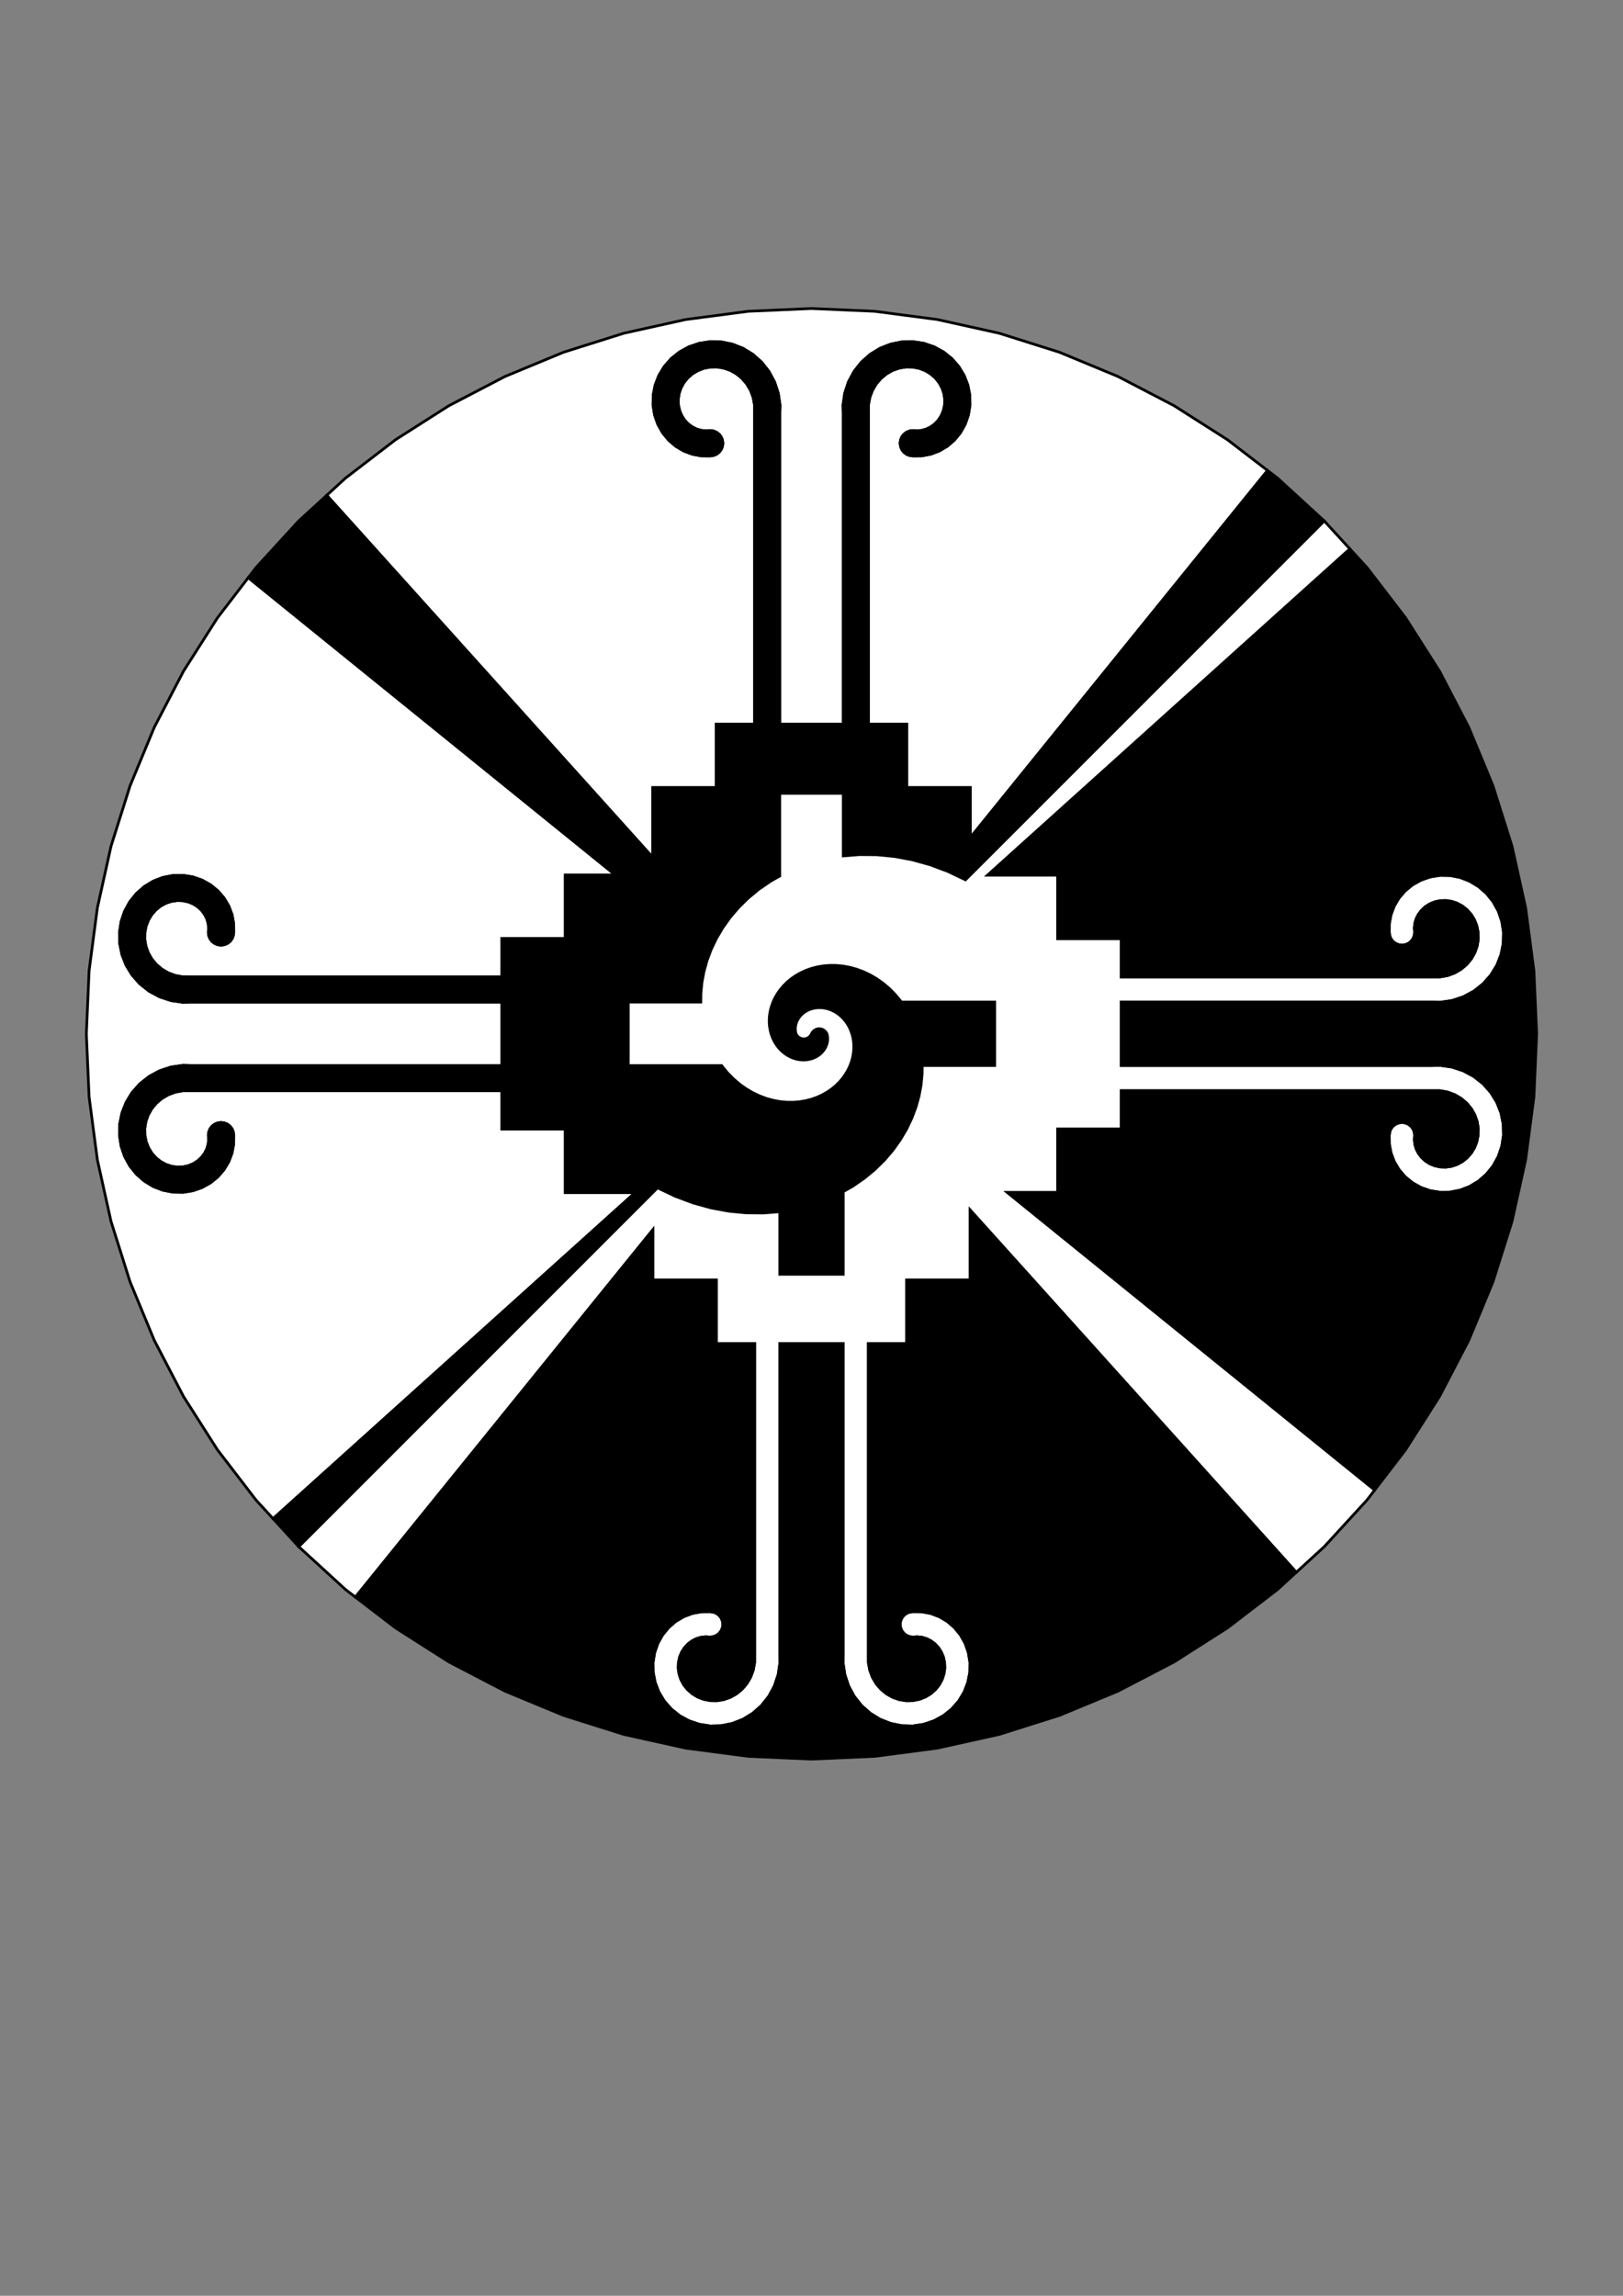
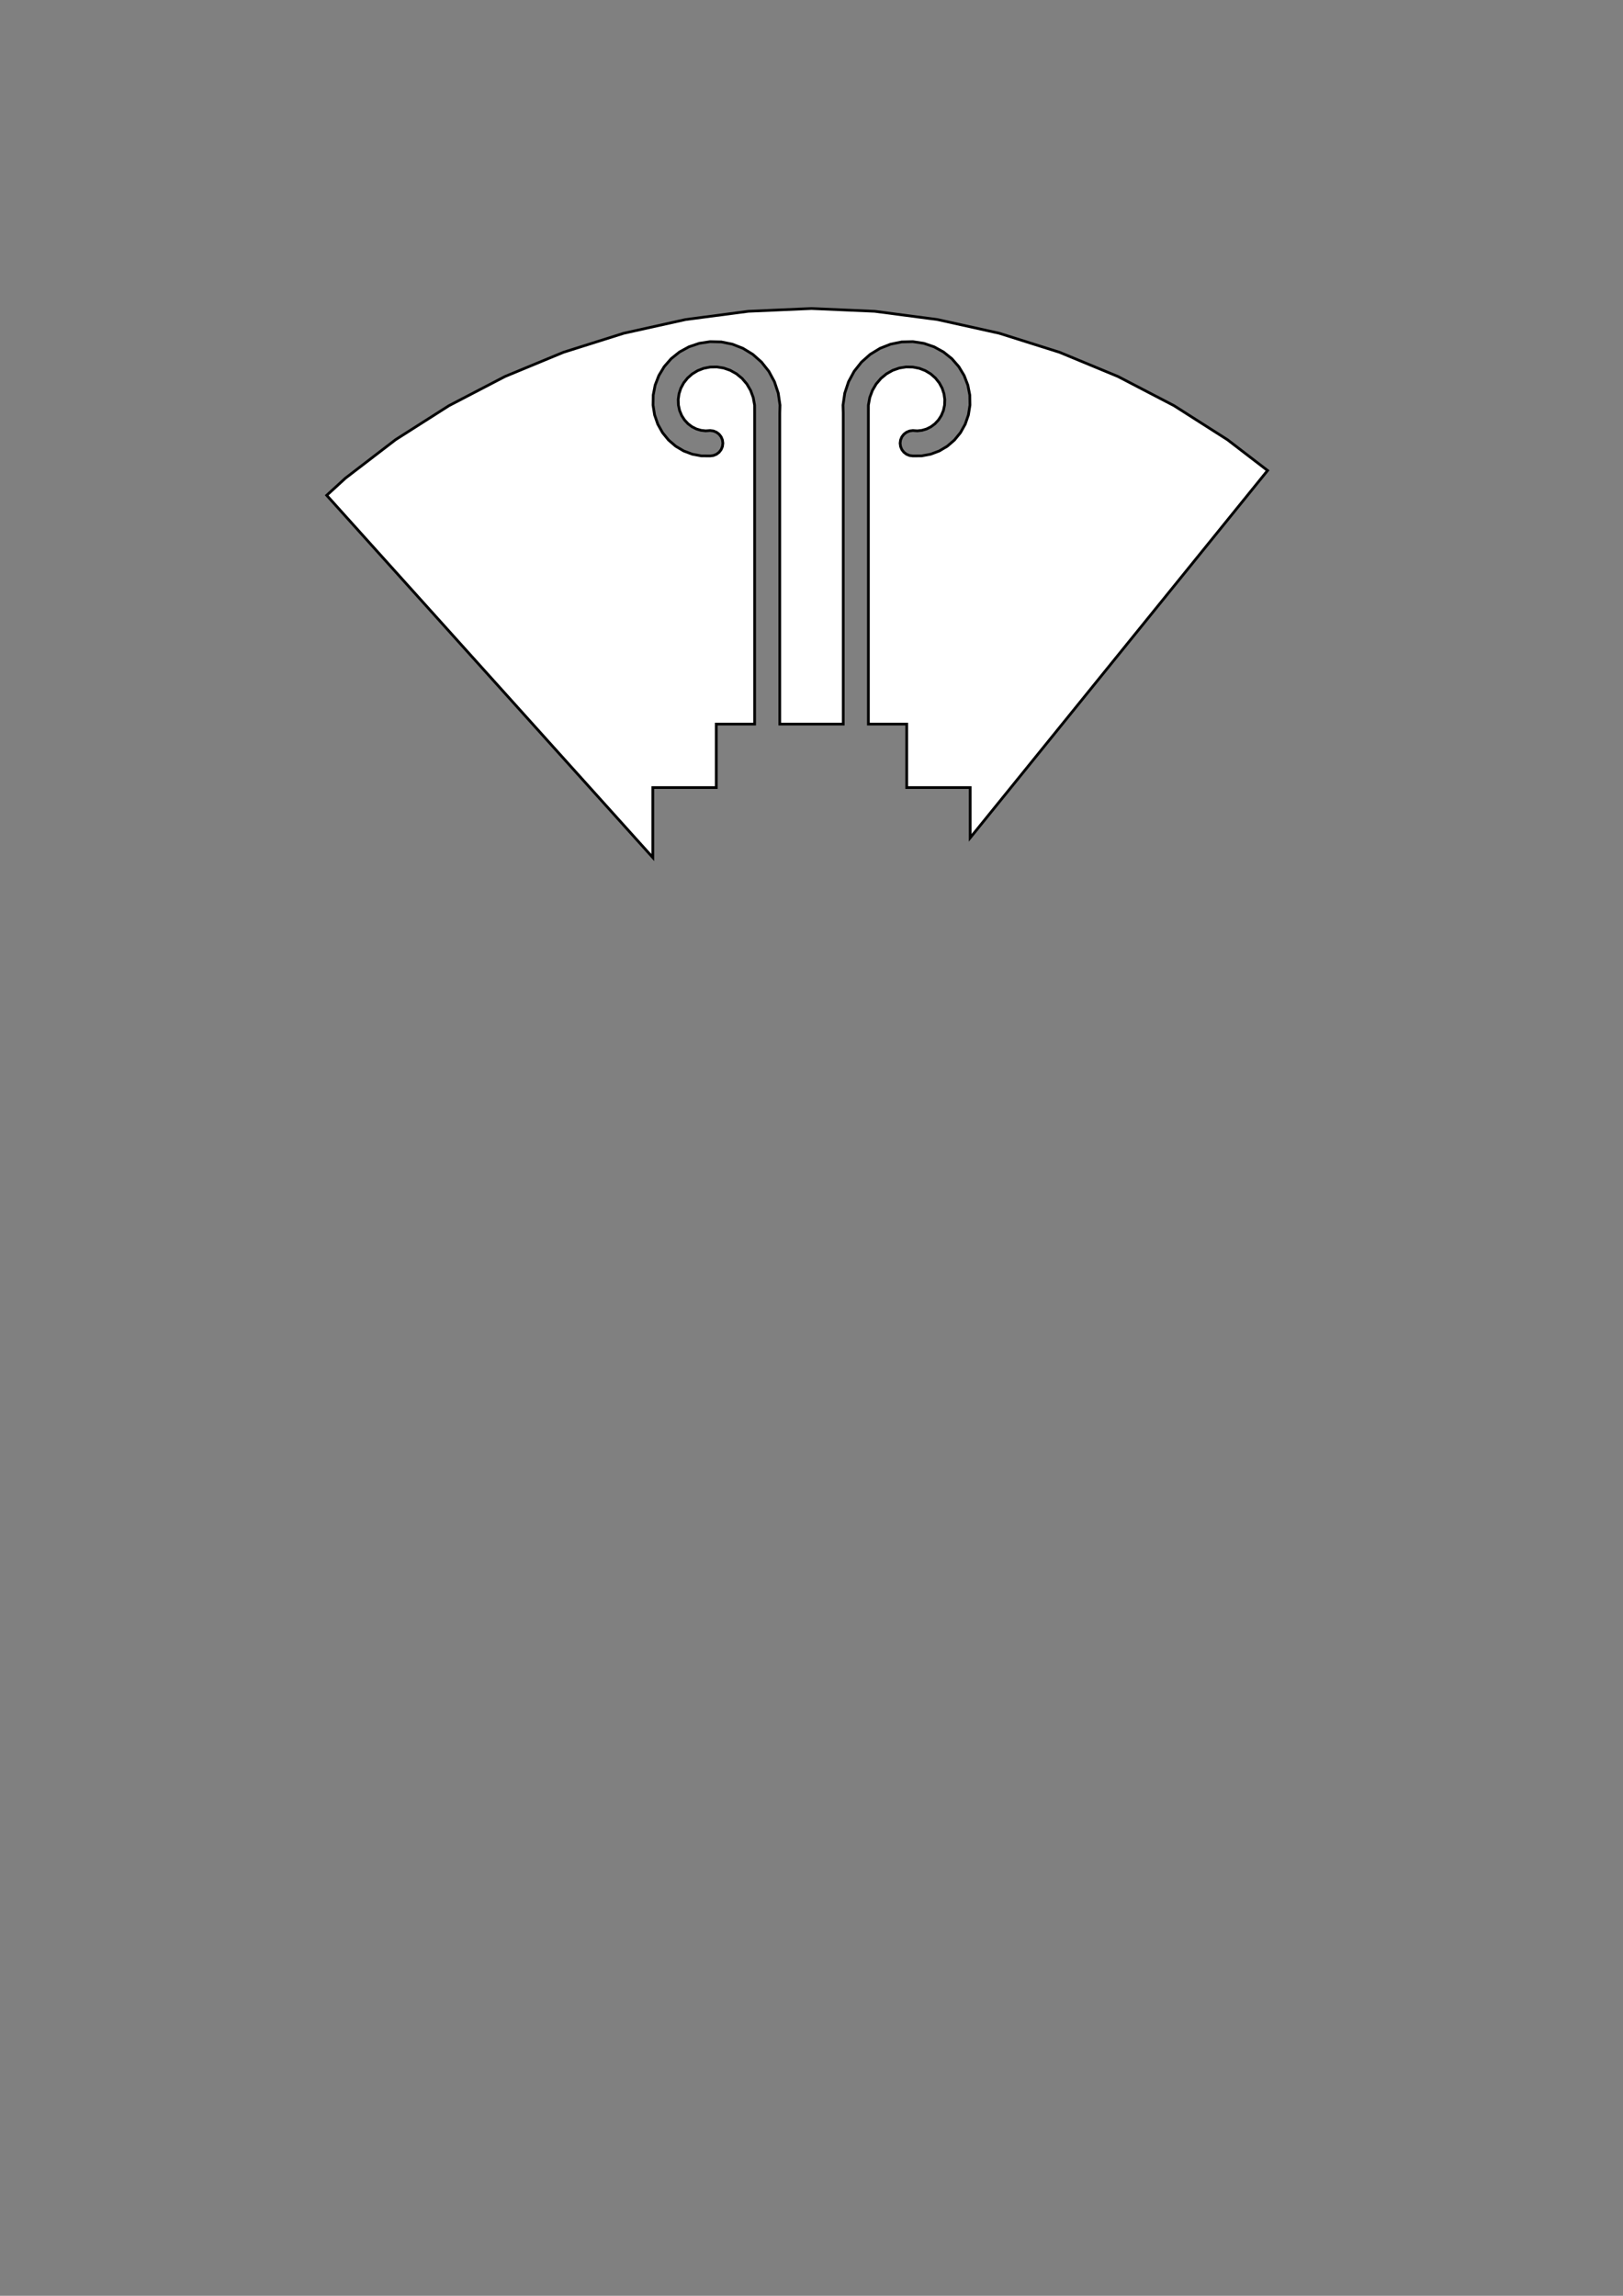
<svg xmlns="http://www.w3.org/2000/svg" version="1.1" id="Capa_1" x="0px" y="0px" width="595.28px" height="841.89px" viewBox="0 0 595.28 841.89" enable-background="new 0 0 595.28 841.89" xml:space="preserve">
  <rect x="0" y="0" width="595.28" height="841.89" fill="#808080" stroke="none" />
  <g>
    <g>
      <polygon fill="#FFFFFF" stroke="#000000" stroke-miterlimit="10" points="252.16,138.666 253.876,137.147 255.871,135.931     258.092,135.071 260.474,134.604 262.944,134.562 265.428,134.96 267.847,135.802 270.118,137.079 272.166,138.763     273.918,140.812 275.304,143.176 276.271,145.789 276.77,148.573 276.777,151.447 276.777,265.528 262.716,265.528     262.716,288.812 239.432,288.812 239.432,314.466 119.833,181.638 126.677,175.367 145.087,161.242 164.656,148.775     185.236,138.061 206.675,129.181 228.802,122.203 251.454,117.182 274.458,114.153 297.64,113.139 320.818,114.153     343.822,117.182 366.479,122.203 388.606,129.181 410.046,138.061 430.625,148.775 450.193,161.242 464.917,172.541     355.847,307.232 355.847,288.812 332.562,288.812 332.562,265.528 318.503,265.528 318.503,151.447 318.506,148.573     319.01,145.789 319.977,143.176 321.362,140.812 323.116,138.763 325.163,137.079 327.435,135.802 329.853,134.96     332.334,134.562 334.804,134.604 337.19,135.071 339.405,135.931 341.404,137.147 343.121,138.666 344.514,140.424     345.559,142.364 346.231,144.414 346.524,146.505 346.447,148.573 346.019,150.55 345.256,152.377 344.217,154.005     342.93,155.391 341.456,156.501 339.851,157.31 338.171,157.81 336.469,158 334.804,157.886 333.602,158.044 332.478,158.511     331.515,159.25 330.774,160.213 330.309,161.338 330.147,162.543 330.309,163.749 330.774,164.87 331.515,165.837     332.478,166.576 333.417,166.965 333.602,167.042 334.804,167.2 338.083,167.171 341.354,166.561 344.507,165.377     347.444,163.635 350.063,161.378 352.28,158.662 354.013,155.563 355.188,152.167 355.758,148.573 355.699,144.889     354.982,141.231 353.626,137.708 351.652,134.438 349.11,131.529 346.058,129.083 342.593,127.181 338.803,125.898     334.804,125.291 330.717,125.389 326.666,126.209 322.777,127.738 319.175,129.943 315.98,132.775 313.298,136.155     311.226,139.992 309.841,144.172 309.196,148.573 309.281,151.447 309.281,265.528 286.001,265.528 286.001,151.447     286.085,148.573 285.442,144.172 284.052,139.992 281.983,136.155 279.3,132.775 276.106,129.943 272.503,127.738     268.614,126.209 264.561,125.389 260.474,125.291 256.479,125.898 252.688,127.181 249.223,129.083 246.172,131.529     243.628,134.438 241.656,137.708 240.294,141.231 239.582,144.889 239.52,148.573 240.093,152.167 241.27,155.563 243,158.662     245.216,161.378 247.837,163.635 250.773,165.377 253.928,166.561 257.195,167.171 260.474,167.2 261.679,167.042     261.859,166.965 262.804,166.576 263.767,165.837 264.505,164.87 264.973,163.749 265.13,162.543 264.973,161.338     264.505,160.213 263.767,159.25 262.804,158.511 261.679,158.044 260.474,157.886 258.812,158 257.111,157.81 255.431,157.31     253.821,156.501 252.347,155.391 251.064,154.005 250.02,152.377 249.264,150.55 248.833,148.573 248.755,146.505 249.05,144.414     249.718,142.364 250.763,140.424   " />
    </g>
    <g>
-       <polygon fill="#FFFFFF" stroke="#000000" stroke-miterlimit="10" points="31.672,379.111 32.682,355.93 35.711,332.926     40.732,310.272 47.712,288.144 56.588,266.708 67.303,246.125 79.77,226.556 91.068,211.833 225.762,320.903 207.34,320.903     207.34,344.186 184.056,344.186 184.056,358.249 69.979,358.249 67.1,358.242 64.318,357.742 61.705,356.775 59.342,355.385     57.29,353.636 55.607,351.589 54.332,349.318 53.49,346.898 53.089,344.414 53.133,341.944 53.6,339.563 54.464,337.342     55.677,335.347 57.195,333.632 58.955,332.232 60.892,331.192 62.943,330.519 65.039,330.225 67.1,330.302 69.078,330.735     70.908,331.493 72.533,332.533 73.918,333.819 75.029,335.291 75.84,336.901 76.34,338.581 76.528,340.283 76.414,341.944     76.576,343.15 77.039,344.271 77.777,345.238 78.745,345.976 79.866,346.443 81.071,346.601 82.277,346.443 83.401,345.976     84.364,345.238 85.107,344.271 85.492,343.33 85.57,343.15 85.728,341.944 85.698,338.666 85.092,335.398 83.905,332.243     82.163,329.306 79.906,326.685 77.189,324.469 74.091,322.741 70.695,321.565 67.1,320.992 63.418,321.054 59.756,321.767     56.236,323.124 52.968,325.101 50.061,327.644 47.609,330.691 45.709,334.158 44.43,337.945 43.82,341.944 43.918,346.031     44.739,350.085 46.268,353.974 48.473,357.576 51.307,360.77 54.684,363.453 58.521,365.526 62.701,366.912 67.1,367.555     69.979,367.47 184.056,367.47 184.056,390.751 69.979,390.751 67.1,390.667 62.701,391.31 58.521,392.696 54.684,394.769     51.307,397.449 48.473,400.646 46.268,404.248 44.739,408.137 43.918,412.187 43.82,416.278 44.43,420.273 45.709,424.063     47.609,427.529 50.061,430.576 52.968,433.123 56.236,435.096 59.756,436.453 63.418,437.166 67.1,437.23 70.695,436.658     74.091,435.482 77.189,433.75 79.906,431.535 82.163,428.914 83.905,425.979 85.092,422.824 85.698,419.556 85.728,416.278     85.57,415.072 85.492,414.889 85.107,413.947 84.364,412.984 83.401,412.246 82.277,411.779 81.071,411.621 79.866,411.779     78.745,412.246 77.777,412.984 77.039,413.947 76.576,415.072 76.414,416.278 76.528,417.939 76.34,419.641 75.84,421.321     75.029,422.932 73.918,424.4 72.533,425.688 70.908,426.73 69.078,427.484 67.1,427.918 65.039,427.996 62.943,427.701     60.892,427.029 58.955,425.988 57.195,424.592 55.677,422.871 54.464,420.88 53.6,418.656 53.133,416.278 53.089,413.805     53.49,411.324 54.332,408.905 55.607,406.633 57.29,404.586 59.342,402.836 61.705,401.447 64.318,400.48 67.1,399.98     69.979,399.973 184.056,399.973 184.056,414.036 207.34,414.036 207.34,437.316 232.995,437.316 100.169,556.914 93.895,550.076     79.77,531.664 67.303,512.096 56.588,491.512 47.712,470.078 40.732,447.951 35.711,425.295 32.682,402.292   " />
-     </g>
+       </g>
    <g>
-       <polygon stroke="#000000" stroke-miterlimit="10" points="54.464,337.342 53.6,339.563 53.133,341.944 53.089,344.414     53.49,346.898 54.332,349.318 55.607,351.589 57.29,353.636 59.342,355.385 61.705,356.775 64.318,357.742 67.1,358.242     69.979,358.249 184.056,358.249 184.056,344.186 207.34,344.186 207.34,320.903 225.762,320.903 91.068,211.833 93.895,208.149     109.571,191.043 119.833,181.638 239.432,314.466 239.432,288.812 262.716,288.812 262.716,265.528 276.777,265.528     276.777,151.447 276.77,148.573 276.271,145.789 275.304,143.176 273.918,140.812 272.166,138.763 270.118,137.079     267.847,135.802 265.428,134.96 262.944,134.562 260.474,134.604 258.092,135.071 255.871,135.931 253.876,137.147     252.16,138.666 250.763,140.424 249.718,142.364 249.05,144.414 248.755,146.505 248.833,148.573 249.264,150.55 250.02,152.377     251.064,154.005 252.347,155.391 253.821,156.501 255.431,157.31 257.111,157.81 258.812,158 260.474,157.886 261.679,158.044     262.804,158.511 263.767,159.25 264.505,160.213 264.973,161.338 265.13,162.543 264.973,163.749 264.505,164.87 263.767,165.837     262.804,166.576 261.859,166.965 260.474,167.2 257.195,167.171 253.928,166.561 250.773,165.377 247.837,163.635     245.216,161.378 243,158.662 241.27,155.563 240.093,152.167 239.52,148.573 239.582,144.889 240.294,141.231 241.656,137.708     243.628,134.438 246.172,131.529 249.223,129.083 252.688,127.181 256.479,125.898 260.474,125.291 264.561,125.389     268.614,126.209 272.503,127.738 276.106,129.943 279.3,132.775 281.983,136.155 284.052,139.992 285.442,144.172     286.085,148.573 286.001,151.447 286.001,265.528 309.281,265.528 309.281,151.447 309.196,148.573 309.841,144.172     311.226,139.992 313.298,136.155 315.98,132.775 319.175,129.943 322.777,127.738 326.666,126.209 330.717,125.389     334.804,125.291 338.803,125.898 342.593,127.181 346.058,129.083 349.11,131.529 351.652,134.438 353.626,137.708     354.982,141.231 355.699,144.889 355.758,148.573 355.188,152.167 354.013,155.563 352.28,158.662 350.063,161.378     347.444,163.635 344.507,165.377 341.354,166.561 338.083,167.171 334.804,167.2 333.417,166.965 332.478,166.576     331.515,165.837 330.774,164.87 330.309,163.749 330.147,162.543 330.309,161.338 330.774,160.213 331.515,159.25     332.478,158.511 333.602,158.044 334.804,157.886 336.469,158 338.171,157.81 339.851,157.31 341.456,156.501 342.93,155.391     344.217,154.005 345.256,152.377 346.019,150.55 346.447,148.573 346.524,146.505 346.231,144.414 345.559,142.364     344.514,140.424 343.121,138.666 341.404,137.147 339.405,135.931 337.19,135.071 334.804,134.604 332.334,134.562     329.853,134.96 327.435,135.802 325.163,137.079 323.116,138.763 321.362,140.812 319.977,143.176 319.01,145.789     318.506,148.573 318.503,151.447 318.503,265.528 332.562,265.528 332.562,288.812 355.847,288.812 355.847,307.232     464.917,172.541 468.604,175.367 485.71,191.043 354.115,322.638 347.624,319.543 341.063,317.094 334.495,315.275     327.967,314.069 321.539,313.451 315.246,313.4 309.281,313.871 309.281,290.926 286.001,290.926 286.001,321.235     282.642,323.138 278.344,326.093 274.426,329.325 270.901,332.794 267.773,336.457 265.053,340.275 262.738,344.208     260.826,348.218 259.312,352.273 258.187,356.333 257.441,360.366 257.063,364.339 257.03,367.47 230.437,367.47 230.437,390.751     264.678,390.751 264.874,391.035 266.873,393.457 269.015,395.637 271.28,397.57 273.639,399.25 276.069,400.683 278.55,401.863     281.053,402.8 283.563,403.494 286.055,403.954 288.511,404.189 290.914,404.211 293.248,404.023 295.493,403.649 297.64,403.094     299.677,402.37 301.589,401.499 303.367,400.492 305.01,399.36 306.51,398.128 307.854,396.801 309.05,395.405 310.09,393.945     310.972,392.442 311.703,390.909 312.279,389.362 312.711,387.811 312.996,386.271 313.14,384.753 313.151,383.268     313.037,381.824 312.806,380.438 312.46,379.111 312.016,377.854 311.479,376.67 310.854,375.572 310.155,374.554 309.395,373.63     308.575,372.797 307.711,372.061 306.811,371.418 305.881,370.871 304.933,370.418 303.977,370.062 303.018,369.797     302.066,369.621 301.128,369.529 300.209,369.521 299.319,369.595 298.459,369.738 297.64,369.948 296.865,370.227     296.133,370.558 295.454,370.944 294.824,371.374 294.251,371.848 293.741,372.352 293.281,372.889 292.885,373.443     292.547,374.017 292.267,374.605 292.046,375.197 291.884,375.788 291.774,376.376 291.72,376.954 291.715,377.523     291.761,378.075 291.848,378.604 291.979,379.111 292.267,379.633 292.649,380.092 293.116,380.467 293.646,380.743     294.214,380.916 294.811,380.975 295.401,380.916 295.975,380.743 296.505,380.467 296.968,380.092 297.351,379.633     297.927,378.585 298.313,378.129 298.775,377.755 299.306,377.476 299.875,377.306 300.472,377.248 301.066,377.306     301.635,377.476 302.165,377.755 302.628,378.129 303.014,378.585 303.301,379.111 303.434,379.618 303.522,380.147     303.565,380.699 303.562,381.265 303.507,381.846 303.396,382.434 303.231,383.025 303.01,383.617 302.731,384.202     302.394,384.775 302,385.333 301.54,385.867 301.026,386.374 300.456,386.848 299.827,387.278 299.147,387.66 298.42,387.995     297.64,388.27 296.821,388.484 295.961,388.627 295.071,388.697 294.153,388.689 293.215,388.602 292.263,388.425     291.304,388.157 290.348,387.8 289.399,387.351 288.474,386.804 287.569,386.161 286.706,385.422 285.889,384.591     285.126,383.665 284.427,382.65 283.802,381.551 283.267,380.368 282.817,379.111 282.476,377.784 282.244,376.395     282.126,374.955 282.141,373.469 282.287,371.951 282.57,370.411 283.001,368.86 283.577,367.313 284.31,365.78 285.195,364.277     286.231,362.817 287.427,361.42 288.771,360.094 290.271,358.859 291.911,357.73 293.692,356.724 295.607,355.849 297.64,355.128     299.787,354.57 302.032,354.195 304.366,354.011 306.767,354.029 309.226,354.264 311.718,354.728 314.229,355.422     316.731,356.359 319.208,357.539 321.641,358.969 324.001,360.652 326.266,362.582 328.408,364.762 330.408,367.184     330.599,367.47 364.84,367.47 364.84,390.751 338.252,390.751 338.218,393.879 337.836,397.856 337.09,401.888 335.969,405.949     334.454,410 332.543,414.014 330.228,417.947 327.508,421.766 324.38,425.426 320.854,428.896 316.937,432.127 312.637,435.082     309.281,436.986 309.281,467.295 286.001,467.295 286.001,444.34 280.031,444.822 273.743,444.77 267.31,444.152 260.783,442.947     254.214,441.127 247.658,438.676 241.166,435.584 109.571,567.18 100.169,556.914 232.995,437.316 207.34,437.316 207.34,414.036     184.056,414.036 184.056,399.973 69.979,399.973 67.1,399.98 64.318,400.48 61.705,401.447 59.342,402.836 57.29,404.586     55.607,406.633 54.332,408.905 53.49,411.324 53.089,413.805 53.133,416.278 53.6,418.656 54.464,420.88 55.677,422.871     57.195,424.592 58.955,425.988 60.892,427.029 62.943,427.701 65.039,427.996 67.1,427.918 69.078,427.484 70.908,426.73     72.533,425.688 73.918,424.4 75.029,422.932 75.84,421.321 76.34,419.641 76.528,417.939 76.414,416.278 76.576,415.072     77.039,413.947 77.777,412.984 78.745,412.246 79.866,411.779 81.071,411.621 82.277,411.779 83.401,412.246 84.364,412.984     85.107,413.947 85.492,414.889 85.728,416.278 85.698,419.556 85.092,422.824 83.905,425.979 82.163,428.914 79.906,431.535     77.189,433.75 74.091,435.482 70.695,436.658 67.1,437.23 63.418,437.166 59.756,436.453 56.236,435.096 52.968,433.123     50.061,430.576 47.609,427.529 45.709,424.063 44.43,420.273 43.82,416.278 43.918,412.187 44.739,408.137 46.268,404.248     48.473,400.646 51.307,397.449 54.684,394.769 58.521,392.696 62.701,391.31 67.1,390.667 69.979,390.751 184.056,390.751     184.056,367.47 69.979,367.47 67.1,367.555 62.701,366.912 58.521,365.526 54.684,363.453 51.307,360.77 48.473,357.576     46.268,353.974 44.739,350.085 43.918,346.031 43.82,341.944 44.43,337.945 45.709,334.158 47.609,330.691 50.061,327.644     52.968,325.101 56.236,323.124 59.756,321.767 63.418,321.054 67.1,320.992 70.695,321.565 74.091,322.741 77.189,324.469     79.906,326.685 82.163,329.306 83.905,332.243 85.092,335.398 85.698,338.666 85.728,341.944 85.492,343.33 85.107,344.271     84.364,345.238 83.401,345.976 82.277,346.443 81.071,346.601 79.866,346.443 78.745,345.976 77.777,345.238 77.039,344.271     76.576,343.15 76.414,341.944 76.528,340.283 76.34,338.581 75.84,336.901 75.029,335.291 73.918,333.819 72.533,332.533     70.908,331.493 69.078,330.735 67.1,330.302 65.039,330.225 62.943,330.519 60.892,331.192 58.955,332.232 57.195,333.632     55.677,335.347   " />
-     </g>
+       </g>
    <g>
-       <polygon fill="#FFFFFF" stroke="#000000" stroke-miterlimit="10" points="278.55,401.863 276.069,400.683 273.639,399.25     271.28,397.57 269.015,395.637 266.873,393.457 264.874,391.035 264.678,390.751 230.437,390.751 230.437,367.47 257.03,367.47     257.063,364.339 257.441,360.366 258.187,356.333 259.312,352.273 260.826,348.218 262.738,344.208 265.053,340.275     267.773,336.457 270.901,332.794 274.426,329.325 278.344,326.093 282.642,323.138 286.001,321.235 286.001,290.926     309.281,290.926 309.281,313.871 315.246,313.4 321.539,313.451 327.967,314.069 334.495,315.275 341.063,317.094     347.624,319.543 354.115,322.638 485.71,191.043 495.111,201.306 362.285,320.903 387.941,320.903 387.941,344.186     411.222,344.186 411.222,358.249 525.304,358.249 528.178,358.242 530.963,357.742 533.576,356.775 535.94,355.385     537.986,353.636 539.674,351.589 540.945,349.318 541.792,346.898 542.192,344.414 542.146,341.944 541.677,339.563     540.817,337.342 539.601,335.347 538.085,333.632 536.325,332.232 534.385,331.192 532.339,330.519 530.242,330.225     528.178,330.302 526.199,330.735 524.372,331.493 522.745,332.533 521.357,333.819 520.253,335.291 519.439,336.901     518.939,338.581 518.75,340.283 518.862,341.944 518.705,343.15 518.242,344.271 517.503,345.238 516.536,345.976     515.411,346.443 514.206,346.601 513.004,346.443 511.879,345.976 510.913,345.238 510.175,344.271 509.785,343.33     509.55,341.944 509.578,338.666 510.189,335.398 511.377,332.243 513.118,329.306 515.376,326.685 518.088,324.469     521.189,322.741 524.582,321.565 528.178,320.992 531.86,321.054 535.52,321.767 539.041,323.124 542.31,325.101 545.221,327.644     547.668,330.691 549.572,334.158 550.852,337.945 551.462,341.944 551.357,346.031 550.542,350.085 549.014,353.974     546.804,357.576 543.975,360.77 540.597,363.453 536.76,365.526 532.581,366.912 528.178,367.555 525.304,367.47 411.222,367.47     411.222,390.751 525.304,390.751 528.178,390.667 532.581,391.31 536.76,392.696 540.597,394.769 543.975,397.449     546.804,400.646 549.014,404.248 550.542,408.137 551.357,412.187 551.462,416.278 550.852,420.273 549.572,424.063     547.668,427.529 545.221,430.576 542.31,433.123 539.041,435.096 535.52,436.453 531.86,437.166 528.178,437.23 524.582,436.658     521.189,435.482 518.088,433.75 515.376,431.535 513.118,428.914 511.377,425.979 510.189,422.824 509.578,419.556     509.55,416.278 509.785,414.889 510.175,413.947 510.913,412.984 511.879,412.246 513.004,411.779 514.206,411.621     515.411,411.779 516.536,412.246 517.503,412.984 518.242,413.947 518.705,415.072 518.862,416.278 518.75,417.939     518.939,419.641 519.439,421.321 520.253,422.932 521.357,424.4 522.745,425.688 524.372,426.73 526.199,427.484 528.178,427.918     530.242,427.996 532.339,427.701 534.385,427.029 536.325,425.988 538.085,424.592 539.601,422.871 540.817,420.88     541.677,418.656 542.146,416.278 542.192,413.805 541.792,411.324 540.945,408.905 539.674,406.633 537.986,404.586     535.94,402.836 533.576,401.447 530.963,400.48 528.178,399.98 525.304,399.973 411.222,399.973 411.222,414.036 387.941,414.036     387.941,437.316 369.52,437.316 504.212,546.389 501.387,550.076 485.71,567.18 475.443,576.582 355.847,443.756 355.847,469.412     332.562,469.412 332.562,492.691 318.503,492.691 318.503,606.773 318.506,609.646 319.01,612.434 319.977,615.045     321.362,617.408 323.116,619.459 325.163,621.141 327.435,622.416 329.853,623.262 332.334,623.662 334.804,623.621     337.19,623.15 339.405,622.293 341.404,621.076 343.121,619.559 344.514,617.795 345.559,615.855 346.231,613.805     346.524,611.713 346.447,609.646 346.019,607.67 345.256,605.844 344.217,604.217 342.93,602.832 341.456,601.723 339.851,600.91     338.171,600.41 336.469,600.223 334.804,600.336 333.602,600.176 332.478,599.709 331.515,598.971 330.774,598.008     330.309,596.885 330.147,595.676 330.309,594.475 330.774,593.35 331.515,592.387 332.478,591.645 333.417,591.256     334.804,591.023 338.083,591.051 341.354,591.658 344.507,592.848 347.444,594.586 350.063,596.846 352.28,599.557     354.013,602.656 355.188,606.053 355.758,609.646 355.699,613.33 354.982,616.992 353.626,620.514 351.652,623.783     349.11,626.691 346.058,629.139 342.593,631.039 338.803,632.322 334.804,632.932 330.717,632.834 326.666,632.014     322.777,630.484 319.175,628.275 315.98,625.445 313.298,622.063 311.226,618.23 309.841,614.051 309.196,609.646     309.281,606.773 309.281,492.691 286.001,492.691 286.001,606.773 286.085,609.646 285.442,614.051 284.052,618.23     281.983,622.063 279.3,625.445 276.106,628.275 272.503,630.484 268.614,632.014 264.561,632.834 260.474,632.932     256.479,632.322 252.688,631.039 249.223,629.139 246.172,626.691 243.628,623.783 241.656,620.514 240.294,616.992     239.582,613.33 239.52,609.646 240.093,606.053 241.27,602.656 243,599.557 245.216,596.846 247.837,594.586 250.773,592.848     253.928,591.658 257.195,591.051 260.474,591.023 261.859,591.256 262.804,591.645 263.767,592.387 264.505,593.35     264.973,594.475 265.13,595.676 264.973,596.885 264.505,598.008 263.767,598.971 262.804,599.709 261.679,600.176     260.474,600.336 258.812,600.223 257.111,600.41 255.431,600.91 253.821,601.723 252.347,602.832 251.064,604.217 250.02,605.844     249.264,607.67 248.833,609.646 248.755,611.713 249.05,613.805 249.718,615.855 250.763,617.795 252.16,619.559 253.876,621.076     255.871,622.293 258.092,623.15 260.474,623.621 262.944,623.662 265.428,623.262 267.847,622.416 270.118,621.141     272.166,619.459 273.918,617.408 275.304,615.045 276.271,612.434 276.77,609.646 276.777,606.773 276.777,492.691     262.716,492.691 262.716,469.412 239.432,469.412 239.432,450.99 130.363,585.684 126.677,582.855 109.571,567.18     241.166,435.584 247.658,438.676 254.214,441.127 260.783,442.947 267.31,444.152 273.743,444.77 280.031,444.822 286.001,444.34     286.001,467.295 309.281,467.295 309.281,436.986 312.637,435.082 316.937,432.127 320.854,428.896 324.38,425.426     327.508,421.766 330.228,417.947 332.543,414.014 334.454,410 335.969,405.949 337.09,401.888 337.836,397.856 338.218,393.879     338.252,390.751 364.84,390.751 364.84,367.47 330.599,367.47 330.408,367.184 328.408,364.762 326.266,362.582 324.001,360.652     321.641,358.969 319.208,357.539 316.731,356.359 314.229,355.422 311.718,354.728 309.226,354.264 306.767,354.029     304.366,354.011 302.032,354.195 299.787,354.57 297.64,355.128 295.607,355.849 293.692,356.724 291.911,357.73 290.271,358.859     288.771,360.094 287.427,361.42 286.231,362.817 285.195,364.277 284.31,365.78 283.577,367.313 283.001,368.86 282.57,370.411     282.287,371.951 282.141,373.469 282.126,374.955 282.244,376.395 282.476,377.784 282.817,379.111 283.267,380.368     283.802,381.551 284.427,382.65 285.126,383.665 285.889,384.591 286.706,385.422 287.569,386.161 288.474,386.804     289.399,387.351 290.348,387.8 291.304,388.157 292.263,388.425 293.215,388.602 294.153,388.689 295.071,388.697     295.961,388.627 296.821,388.484 297.64,388.27 298.42,387.995 299.147,387.66 299.827,387.278 300.456,386.848 301.026,386.374     301.54,385.867 302,385.333 302.394,384.775 302.731,384.202 303.01,383.617 303.231,383.025 303.396,382.434 303.507,381.846     303.562,381.265 303.565,380.699 303.522,380.147 303.434,379.618 303.301,379.111 303.014,378.585 302.628,378.129     302.165,377.755 301.635,377.476 301.066,377.306 300.472,377.248 299.875,377.306 299.306,377.476 298.775,377.755     298.313,378.129 297.927,378.585 297.351,379.633 296.968,380.092 296.505,380.467 295.975,380.743 295.401,380.916     294.811,380.975 294.214,380.916 293.646,380.743 293.116,380.467 292.649,380.092 292.267,379.633 291.979,379.111     291.848,378.604 291.761,378.075 291.715,377.523 291.72,376.954 291.774,376.376 291.884,375.788 292.046,375.197     292.267,374.605 292.547,374.017 292.885,373.443 293.281,372.889 293.741,372.352 294.251,371.848 294.824,371.374     295.454,370.944 296.133,370.558 296.865,370.227 297.64,369.948 298.459,369.738 299.319,369.595 300.209,369.521     301.128,369.529 302.066,369.621 303.018,369.797 303.977,370.062 304.933,370.418 305.881,370.871 306.811,371.418     307.711,372.061 308.575,372.797 309.395,373.63 310.155,374.554 310.854,375.572 311.479,376.67 312.016,377.854 312.46,379.111     312.806,380.438 313.037,381.824 313.151,383.268 313.14,384.753 312.996,386.271 312.711,387.811 312.279,389.362     311.703,390.909 310.972,392.442 310.09,393.945 309.05,395.405 307.854,396.801 306.51,398.128 305.01,399.36 303.367,400.492     301.589,401.499 299.677,402.37 297.64,403.094 295.493,403.649 293.248,404.023 290.914,404.211 288.511,404.189     286.055,403.954 283.563,403.494 281.053,402.8   " />
-     </g>
+       </g>
    <g>
-       <polygon stroke="#000000" stroke-miterlimit="10" points="538.692,266.708 547.569,288.144 554.549,310.272 559.569,332.926     562.599,355.93 563.608,379.111 562.599,402.292 559.569,425.295 554.549,447.951 547.569,470.078 538.692,491.512     527.975,512.096 515.511,531.664 504.212,546.389 369.52,437.316 387.941,437.316 387.941,414.036 411.222,414.036     411.222,399.973 525.304,399.973 528.178,399.98 530.963,400.48 533.576,401.447 535.94,402.836 537.986,404.586 539.674,406.633     540.945,408.905 541.792,411.324 542.192,413.805 542.146,416.278 541.677,418.656 540.817,420.88 539.601,422.871     538.085,424.592 536.325,425.988 534.385,427.029 532.339,427.701 530.242,427.996 528.178,427.918 526.199,427.484     524.372,426.73 522.745,425.688 521.357,424.4 520.253,422.932 519.439,421.321 518.939,419.641 518.75,417.939 518.862,416.278     518.705,415.072 518.242,413.947 517.503,412.984 516.536,412.246 515.411,411.779 514.206,411.621 513.004,411.779     511.879,412.246 510.913,412.984 510.175,413.947 509.785,414.889 509.711,415.072 509.55,416.278 509.578,419.556     510.189,422.824 511.377,425.979 513.118,428.914 515.376,431.535 518.088,433.75 521.189,435.482 524.582,436.658     528.178,437.23 531.86,437.166 535.52,436.453 539.041,435.096 542.31,433.123 545.221,430.576 547.668,427.529 549.572,424.063     550.852,420.273 551.462,416.278 551.357,412.187 550.542,408.137 549.014,404.248 546.804,400.646 543.975,397.449     540.597,394.769 536.76,392.696 532.581,391.31 528.178,390.667 525.304,390.751 411.222,390.751 411.222,367.47 525.304,367.47     528.178,367.555 532.581,366.912 536.76,365.526 540.597,363.453 543.975,360.77 546.804,357.576 549.014,353.974     550.542,350.085 551.357,346.031 551.462,341.944 550.852,337.945 549.572,334.158 547.668,330.691 545.221,327.644     542.31,325.101 539.041,323.124 535.52,321.767 531.86,321.054 528.178,320.992 524.582,321.565 521.189,322.741 518.088,324.469     515.376,326.685 513.118,329.306 511.377,332.243 510.189,335.398 509.578,338.666 509.55,341.944 509.711,343.15 509.785,343.33     510.175,344.271 510.913,345.238 511.879,345.976 513.004,346.443 514.206,346.601 515.411,346.443 516.536,345.976     517.503,345.238 518.242,344.271 518.705,343.15 518.862,341.944 518.75,340.283 518.939,338.581 519.439,336.901     520.253,335.291 521.357,333.819 522.745,332.533 524.372,331.493 526.199,330.735 528.178,330.302 530.242,330.225     532.339,330.519 534.385,331.192 536.325,332.232 538.085,333.632 539.601,335.347 540.817,337.342 541.677,339.563     542.146,341.944 542.192,344.414 541.792,346.898 540.945,349.318 539.674,351.589 537.986,353.636 535.94,355.385     533.576,356.775 530.963,357.742 528.178,358.242 525.304,358.249 411.222,358.249 411.222,344.186 387.941,344.186     387.941,320.903 362.285,320.903 495.111,201.306 501.387,208.149 515.511,226.556 527.975,246.125   " />
-     </g>
+       </g>
    <g>
-       <polygon stroke="#000000" stroke-miterlimit="10" points="468.604,582.855 450.193,596.977 430.625,609.451 410.046,620.158     388.606,629.041 366.479,636.02 343.822,641.039 320.818,644.068 297.64,645.08 274.458,644.068 251.454,641.039 228.802,636.02     206.675,629.041 185.236,620.158 164.656,609.451 145.087,596.977 130.363,585.684 239.432,450.99 239.432,469.412     262.716,469.412 262.716,492.691 276.777,492.691 276.777,606.773 276.77,609.646 276.271,612.434 275.304,615.045     273.918,617.408 272.166,619.459 270.118,621.141 267.847,622.416 265.428,623.262 262.944,623.662 260.474,623.621     258.092,623.15 255.871,622.293 253.876,621.076 252.16,619.559 250.763,617.795 249.718,615.855 249.05,613.805 248.755,611.713     248.833,609.646 249.264,607.67 250.02,605.844 251.064,604.217 252.347,602.832 253.821,601.723 255.431,600.91 257.111,600.41     258.812,600.223 260.474,600.336 261.679,600.176 262.804,599.709 263.767,598.971 264.505,598.008 264.973,596.885     265.13,595.676 264.973,594.475 264.505,593.35 263.767,592.387 262.804,591.645 261.859,591.256 261.679,591.182     260.474,591.023 257.195,591.051 253.928,591.658 250.773,592.848 247.837,594.586 245.216,596.846 243,599.557 241.27,602.656     240.093,606.053 239.52,609.646 239.582,613.33 240.294,616.992 241.656,620.514 243.628,623.783 246.172,626.691     249.223,629.139 252.688,631.039 256.479,632.322 260.474,632.932 264.561,632.834 268.614,632.014 272.503,630.484     276.106,628.275 279.3,625.445 281.983,622.063 284.052,618.23 285.442,614.051 286.085,609.646 286.001,606.773 286.001,492.691     309.281,492.691 309.281,606.773 309.196,609.646 309.841,614.051 311.226,618.23 313.298,622.063 315.98,625.445     319.175,628.275 322.777,630.484 326.666,632.014 330.717,632.834 334.804,632.932 338.803,632.322 342.593,631.039     346.058,629.139 349.11,626.691 351.652,623.783 353.626,620.514 354.982,616.992 355.699,613.33 355.758,609.646     355.188,606.053 354.013,602.656 352.28,599.557 350.063,596.846 347.444,594.586 344.507,592.848 341.354,591.658     338.083,591.051 334.804,591.023 333.602,591.182 333.417,591.256 332.478,591.645 331.515,592.387 330.774,593.35     330.309,594.475 330.147,595.676 330.309,596.885 330.774,598.008 331.515,598.971 332.478,599.709 333.602,600.176     334.804,600.336 336.469,600.223 338.171,600.41 339.851,600.91 341.456,601.723 342.93,602.832 344.217,604.217 345.256,605.844     346.019,607.67 346.447,609.646 346.524,611.713 346.231,613.805 345.559,615.855 344.514,617.795 343.121,619.559     341.404,621.076 339.405,622.293 337.19,623.15 334.804,623.621 332.334,623.662 329.853,623.262 327.435,622.416     325.163,621.141 323.116,619.459 321.362,617.408 319.977,615.045 319.01,612.434 318.506,609.646 318.503,606.773     318.503,492.691 332.562,492.691 332.562,469.412 355.847,469.412 355.847,443.756 475.443,576.582   " />
-     </g>
+       </g>
  </g>
</svg>